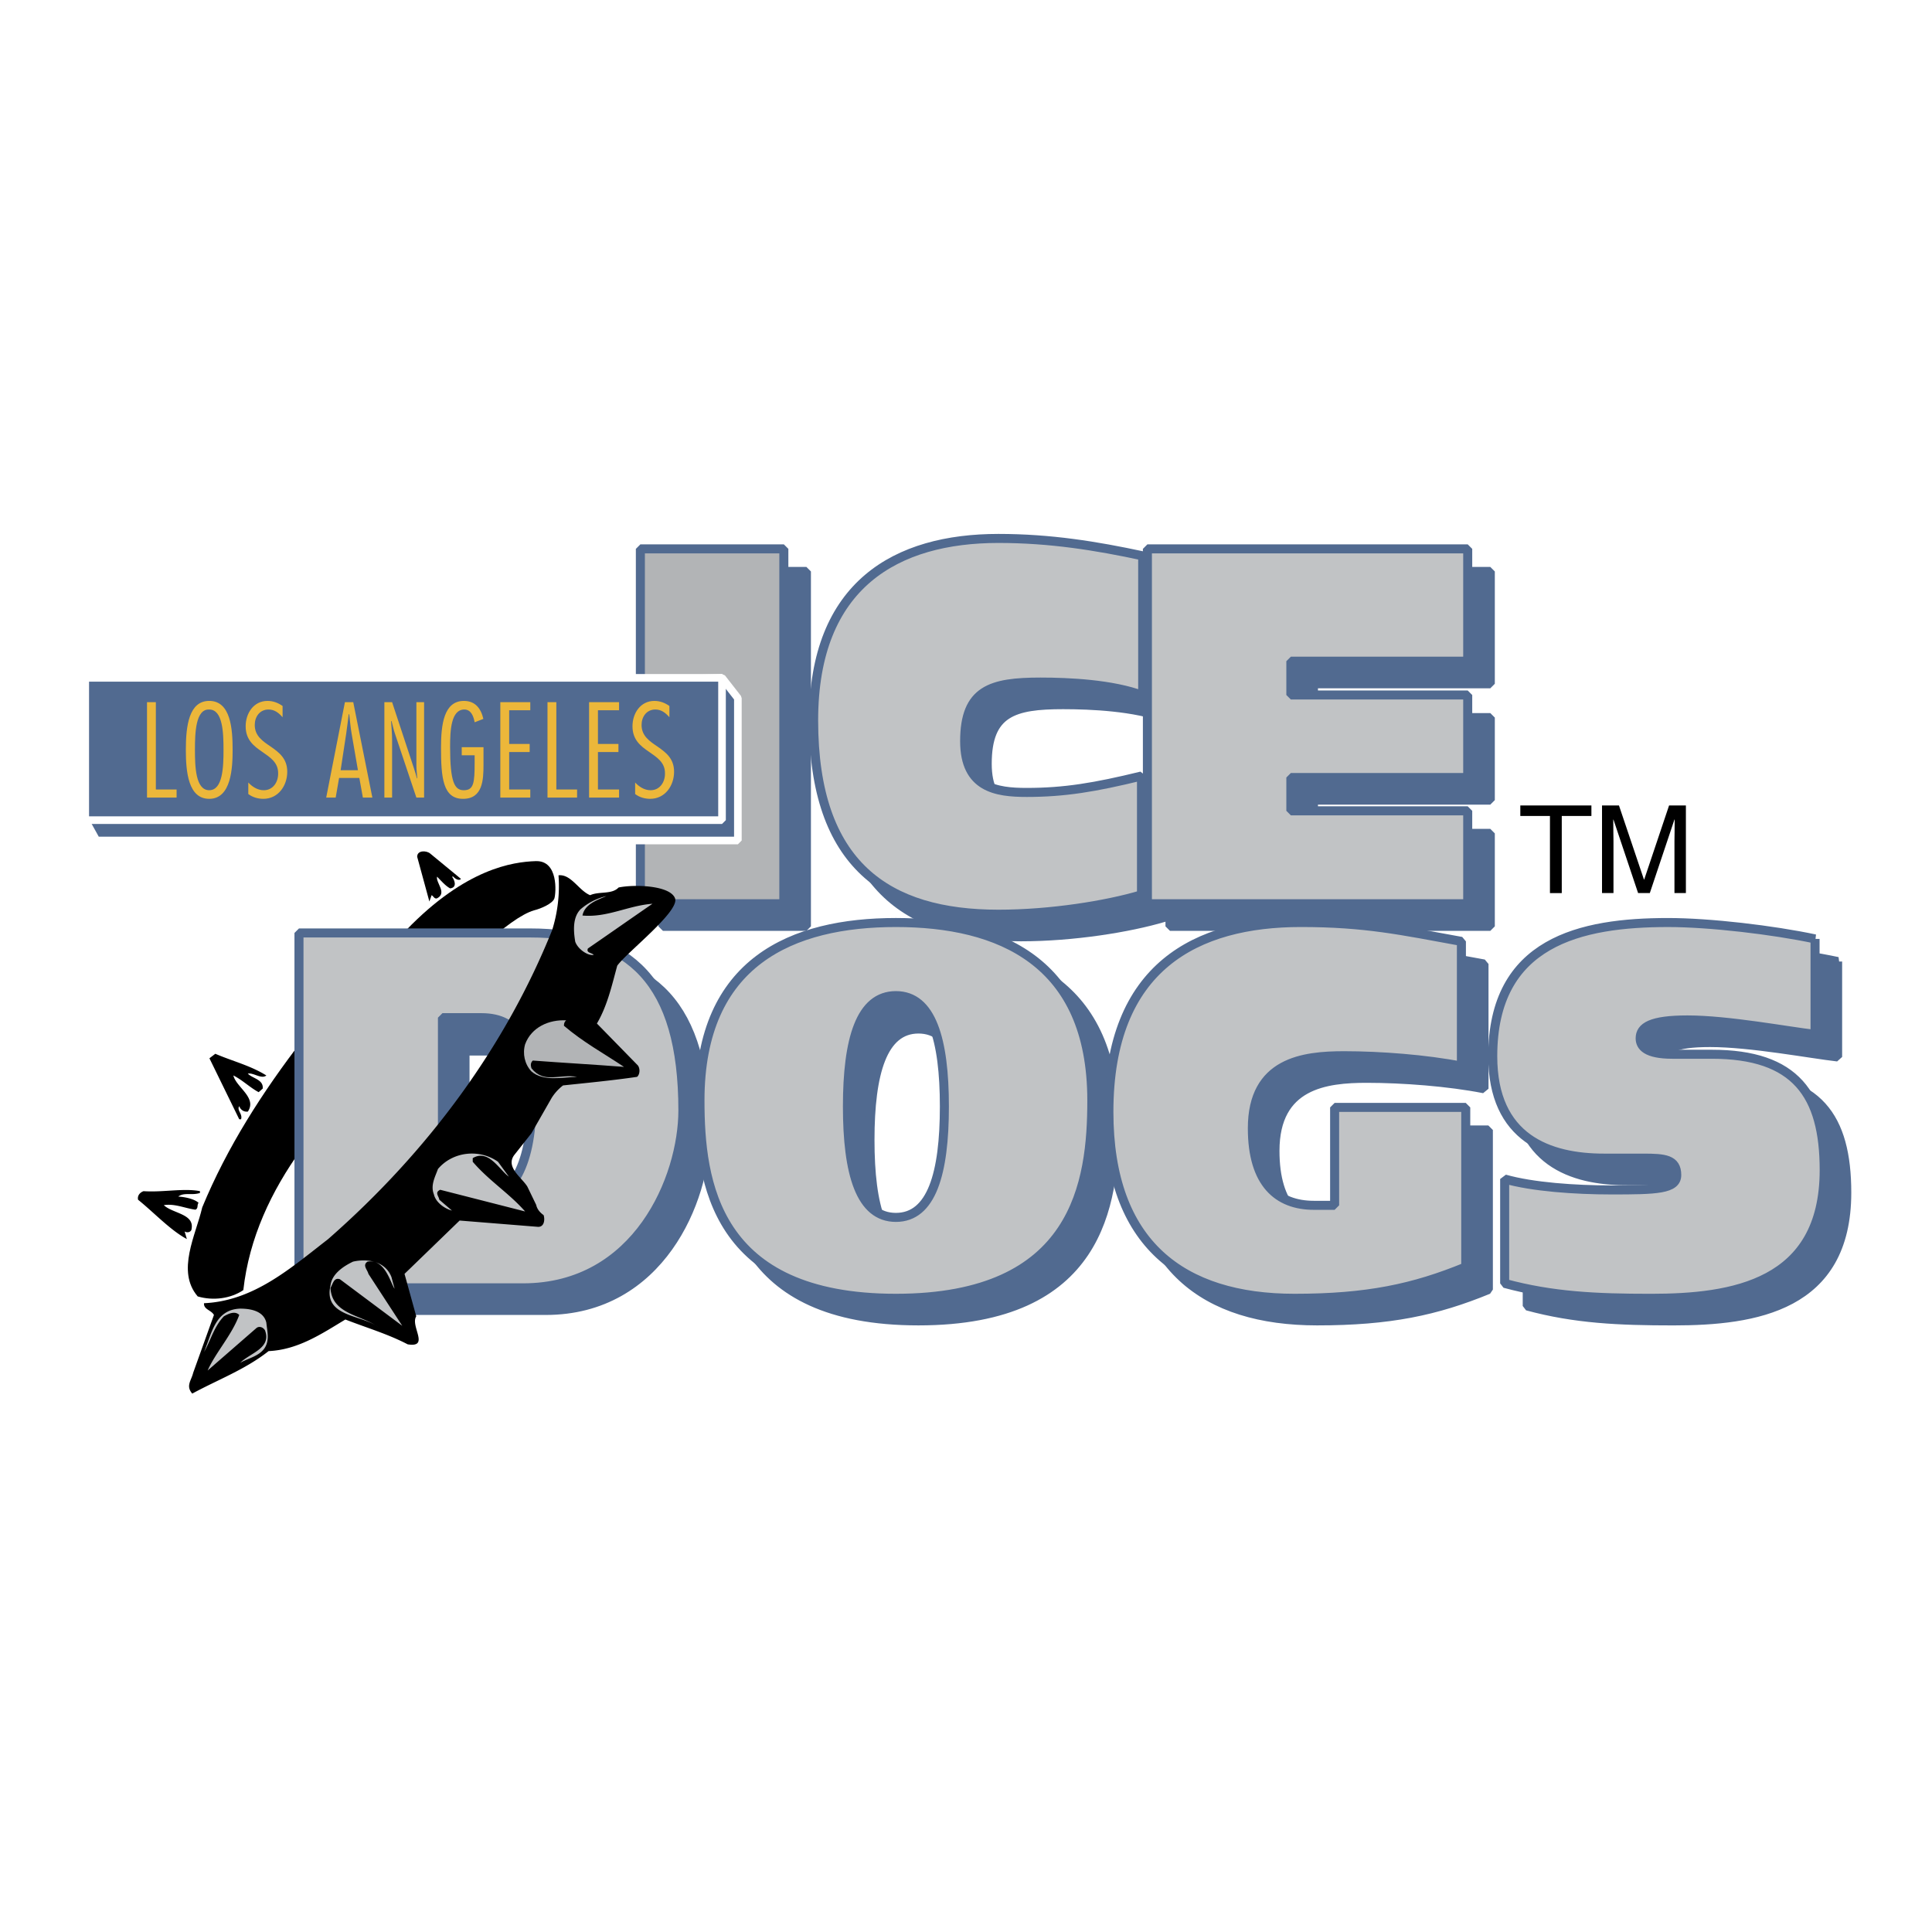
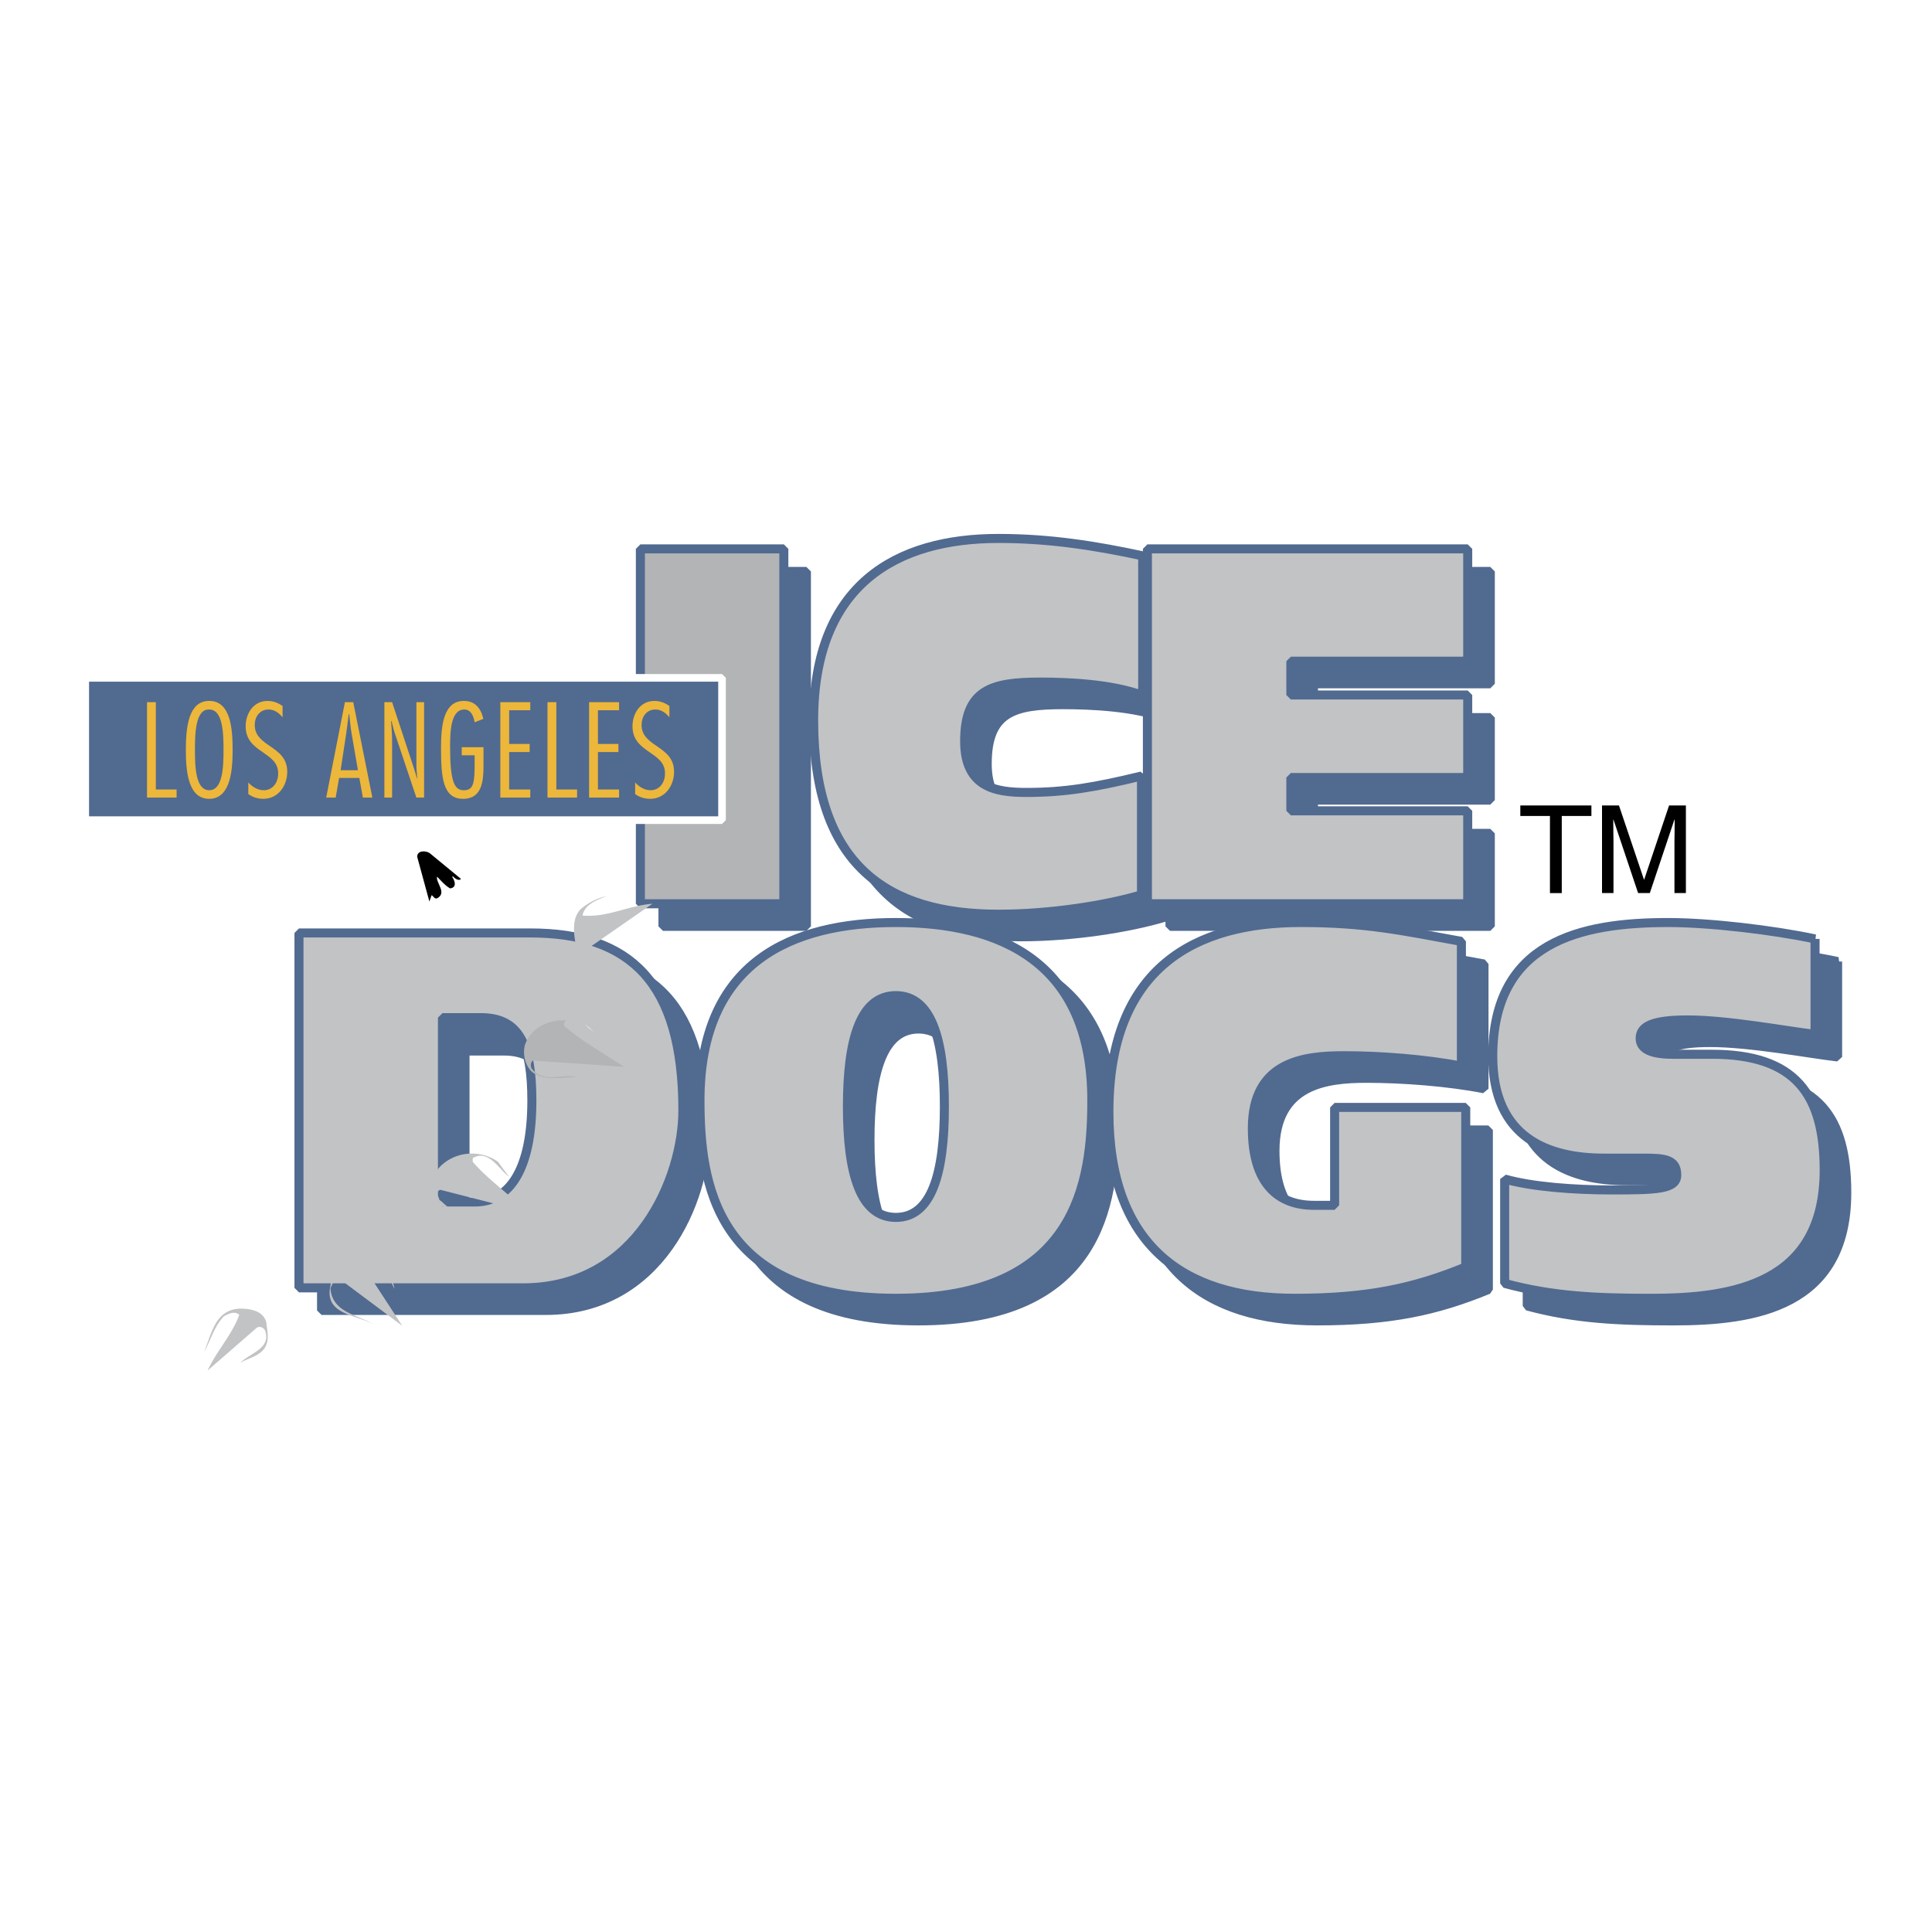
<svg xmlns="http://www.w3.org/2000/svg" width="2500" height="2500" viewBox="0 0 192.756 192.756">
  <g fill-rule="evenodd" clip-rule="evenodd">
    <path fill="#fff" d="M0 0h192.756v192.756H0V0z" />
-     <path d="M53.284 90.824c.677-.165 1.882-.679 2.034-1.21.153-.533.414-3.774-1.868-3.699-2.284.076-6.985.733-12.909 6.868-1.285 1.33-8.213 8.103-10.273 10.865-4.1 5.319-7.615 10.82-10.092 16.815-.631 2.75-2.614 6.356-.451 8.881 1.531.451 3.288.226 4.551-.63.585-5.23 2.792-9.874 5.767-14.021 3.694-4.801 18.232-22.424 23.241-23.869z" />
    <path fill="#516a90" stroke="#516a90" stroke-width=".901" stroke-linejoin="bevel" stroke-miterlimit="2.613" d="M66.143 57.014h14.313v35.409H66.143V57.014zM116.258 71.644c-3.053-1.14-7.375-1.339-10.189-1.339-4.916 0-7.574.744-7.574 5.901 0 4.662 3.172 5.108 6.186 5.108 3.768 0 6.781-.495 11.461-1.636V91.53c-3.49 1.041-9.082 1.934-14.273 1.934-11.063 0-18.438-4.859-18.438-19.341 0-13.587 8.287-18.15 18.438-18.15 5.191 0 9.752.744 14.391 1.736v13.935h-.002zM116.73 57.014h31.958v11.207h-17.645v3.373h17.645v8.233h-17.645v3.321h17.645v9.275H116.73V57.014zM32.082 95.335h23.076c9.874 0 15.227 4.811 15.227 17.703 0 6.695-4.52 17.705-15.939 17.705H32.082V95.335zm14.313 27.918h3.251c3.41 0 5.671-3.223 5.671-10.11 0-5.423-1.191-8.281-5.036-8.281h-3.886v18.391zM72.088 112.048c0-13.887 9.239-17.754 19.548-17.754s19.547 3.867 19.547 17.754c0 8.133-1.467 19.736-19.547 19.736-18.081 0-19.548-11.603-19.548-19.736zm24.384 1.681c0-6.669-1.268-11.064-4.836-11.064-3.569 0-4.838 4.396-4.838 11.064s1.269 11.063 4.838 11.063 4.836-4.396 4.836-11.063zM148.494 128.66c-5.193 2.132-9.834 3.124-17.09 3.124-11.182 0-18.516-5.404-18.516-18.596 0-14.531 8.764-18.895 19.15-18.895 6.463 0 10.031.793 16.02 1.884v12.447c-3.529-.694-8.09-1.041-11.697-1.041-4.084 0-9.158.596-9.158 7.239 0 5.506 2.537 7.688 6.145 7.688h2.062v-9.77h13.084v15.92zM183.34 95.931v9.521c-2.656-.297-8.643-1.438-12.727-1.438-3.648 0-4.719.694-4.719 1.835 0 .794.596 1.588 3.213 1.588h3.926c8.365 0 11.219 4.017 11.219 11.554 0 11.407-9.158 12.795-17.287 12.795-5.471 0-9.834-.198-14.592-1.488v-10.413c2.775.793 7.02 1.091 10.668 1.091 4.439 0 6.502-.051 6.502-1.488 0-1.587-1.229-1.686-3.33-1.686h-3.926c-5.473 0-11.104-1.935-11.104-10.167 0-11.455 8.803-13.339 17.486-13.339 4.165-.002 10.468.742 14.671 1.635z" />
    <path fill="#b2b4b6" stroke="#516a90" stroke-width=".901" stroke-linejoin="bevel" stroke-miterlimit="2.613" d="M63.89 54.76h14.314v35.409H63.89V54.76z" />
    <path d="M114.006 69.389c-3.053-1.14-7.375-1.338-10.191-1.338-4.916 0-7.572.745-7.572 5.902 0 4.661 3.171 5.108 6.185 5.108 3.766 0 6.779-.497 11.459-1.638v11.853c-3.49 1.042-9.08 1.935-14.273 1.935-11.062 0-18.438-4.86-18.438-19.34 0-13.588 8.287-18.151 18.438-18.151 5.193 0 9.752.744 14.393 1.737v13.932h-.001zM114.477 54.76h31.957v11.208h-17.645v3.372h17.645v8.232h-17.645v3.324h17.645v9.273h-31.957V54.76zM29.829 93.081h23.076c9.874 0 15.227 4.809 15.227 17.703 0 6.695-4.521 17.704-15.94 17.704H29.829V93.081zm14.314 26.842h3.252c3.409 0 5.669-3.225 5.669-10.111 0-5.423-1.19-8.279-5.036-8.279h-3.885v18.39zM69.836 109.793c0-13.885 9.239-17.753 19.546-17.753 10.309 0 19.549 3.869 19.549 17.753 0 8.133-1.469 19.738-19.549 19.738-18.079 0-19.546-11.605-19.546-19.738zm24.385.603c0-6.666-1.269-11.063-4.838-11.063-3.567 0-4.835 4.397-4.835 11.063 0 6.669 1.268 11.064 4.835 11.064 3.569.001 4.838-4.395 4.838-11.064zM146.24 126.405c-5.193 2.134-9.832 3.126-17.088 3.126-11.182 0-18.518-5.407-18.518-18.598 0-14.529 8.764-18.894 19.15-18.894 6.463 0 10.033.792 16.021 1.883v12.448c-3.531-.694-8.09-1.041-11.697-1.041-4.084 0-9.16.595-9.16 7.24 0 5.504 2.537 7.686 6.146 7.686h2.062v-9.769h13.082v15.919h.002zM181.088 93.676v9.522c-2.656-.299-8.645-1.439-12.727-1.439-3.648 0-4.721.695-4.721 1.835 0 .794.596 1.588 3.213 1.588h3.926c8.365 0 11.221 4.016 11.221 11.555 0 11.405-9.16 12.795-17.287 12.795-5.473 0-9.832-.199-14.592-1.488V117.63c2.775.794 7.018 1.09 10.666 1.09 4.441 0 6.502-.048 6.502-1.487 0-1.587-1.229-1.686-3.33-1.686h-3.924c-5.473 0-11.104-1.935-11.104-10.167 0-11.456 8.803-13.339 17.486-13.339 4.163-.001 10.468.742 14.671 1.635z" fill="#c1c3c5" stroke="#516a90" stroke-width=".901" stroke-linejoin="bevel" stroke-miterlimit="2.613" />
-     <path fill="#516a90" stroke="#fff" stroke-width=".76" stroke-linejoin="bevel" stroke-miterlimit="2.613" d="M72.036 67.627l1.582 2.029v14.201H9.63l-1.126-2.03L9.63 69.656l62.406-2.029z" />
    <path fill="#516a90" stroke="#fff" stroke-width=".76" stroke-linejoin="bevel" stroke-miterlimit="2.613" d="M8.504 81.827v-14.2h63.532v14.2H8.504z" />
    <path d="M45.992 87.688c-.18.226-.585 0-.765-.224h-.136c.225.27.586 1.08-.181 1.171-.495-.27-.9-.767-1.305-1.171-.135.63 1.036 1.622 0 2.163-.271.09-.36-.226-.541-.315l-.225.631-1.217-4.464c0-.676.947-.631 1.307-.314l3.063 2.523z" />
    <path fill="#fff" d="M59.239 102.973l-.901-.767.451.316.45.451z" />
-     <path d="M26.573 107.3c-.496.405-1.307-.315-1.847-.18.495.496 1.576.585 1.486 1.487l-.405.36c-.856-.45-1.623-1.217-2.523-1.668.269 1.173 2.388 2.209 1.442 3.606-.406.046-.722-.18-.857-.54-.27.404.36.766.181 1.306h-.181l-2.974-6.085.587-.451c1.666.722 3.513 1.174 5.091 2.165zM52.615 118.39c-.54-.901-2.208-1.938-1.307-3.154l1.712-2.165 2.019-3.532a4.747 4.747 0 0 1 1.136-1.246c2.117-.226 4.957-.496 7.388-.856.316-.271.316-.947 0-1.218l-4.01-4.102c1.038-1.759 1.488-3.787 2.029-5.771.959-1.339 6.247-5.425 5.767-6.718-.481-1.293-4.026-1.414-5.632-1.083-.676.722-1.938.36-2.839.768-1.126-.451-1.892-2.12-3.155-1.984a14.735 14.735 0 0 1-.63 5.455c-4.596 11.451-12.211 21.955-22.349 30.836-3.785 2.932-7.435 6.177-12.391 6.402-.045.632.722.676.991 1.172l-2.071 5.77c-.181.768-.766 1.309-.09 2.075 2.567-1.398 5.272-2.391 7.615-4.239 2.928-.135 5.271-1.712 7.659-3.154 2.073.812 4.235 1.442 6.218 2.479 2.253.361.225-1.847.856-2.794l-1.172-4.237 5.497-5.32 7.84.63c.631 0 .675-.765.541-1.171-.449-.321-.665-.665-.742-1.025l-.88-1.818zM19.949 118.841v.181c-.812.27-1.578-.09-2.164.36.767.046 1.667.271 2.028.631-.18.182 0 .542-.315.677-1.037-.135-2.073-.632-3.154-.45.9.855 3.154.855 2.748 2.479-.135.271-.497.271-.675.137l.225.765c-1.667-.901-3.244-2.614-4.866-3.922-.091-.406.18-.722.541-.856 1.937.133 4.01-.318 5.632-.002z" />
    <path fill="#ecb73a" d="M15.55 78.767h2.07v.807h-2.952v-9.518h.882v8.711zM23.209 74.814c0 1.78-.126 4.886-2.334 4.886-2.082 0-2.334-2.664-2.334-4.886 0-2.411.316-4.885 2.334-4.885 2.145.001 2.334 2.79 2.334 4.885zm-3.76 0c0 1.68.063 4.026 1.426 4.026 1.362 0 1.425-2.347 1.425-4.026 0-1.678-.063-4.026-1.425-4.026-1.363-.063-1.426 2.348-1.426 4.026zM28.192 71.558c-.378-.429-.794-.77-1.401-.77-.883 0-1.375.732-1.375 1.54 0 1.111.808 1.628 1.627 2.184.808.568 1.616 1.174 1.616 2.487 0 1.388-.896 2.701-2.385 2.701-.53 0-1.071-.151-1.501-.479v-1.148c.404.429.934.769 1.54.769.934 0 1.45-.819 1.438-1.678.012-1.11-.809-1.604-1.615-2.171-.807-.555-1.627-1.174-1.627-2.537 0-1.275.782-2.525 2.182-2.525.569 0 1.048.189 1.502.505v1.122h-.001zM37.151 79.574h-.947l-.353-1.957h-2.02l-.339 1.957h-.947l1.868-9.519h.831l1.907 9.519zm-1.439-2.726l-.63-3.648c-.114-.644-.163-1.3-.24-1.944h-.049c-.089.644-.153 1.301-.253 1.944l-.555 3.648h1.727zM42.31 79.574h-.769l-2.145-6.4c-.138-.392-.214-.821-.328-1.225h-.05c.038.618.102 1.225.102 1.843v5.782h-.771v-9.519h.771l2.183 6.615c.112.328.201.656.289.984h.038c-.024-.417-.087-.846-.087-1.263v-6.337h.769v9.52h-.002zM46.069 74.55h2.17v1.754c0 1.502-.076 3.396-2.043 3.396C44.19 79.7 44 77.592 44 74.588c0-2.247.265-4.658 2.283-4.658 1.137 0 1.703.758 1.943 1.793l-.87.34c-.102-.568-.341-1.275-1.035-1.275-1.313.013-1.414 2.045-1.414 3.724 0 3.522.442 4.329 1.363 4.329.997 0 1.085-.731 1.085-2.764v-.72h-1.288v-.807h.002zM52.908 70.864h-2.107v3.358h2.043v.808h-2.043v3.737h2.107v.807h-2.991v-9.518h2.991v.808zM55.506 78.767h2.07v.807h-2.953v-9.518h.883v8.711zM61.764 70.864h-2.107v3.358h2.045v.808h-2.045v3.737h2.107v.807h-2.991v-9.518h2.991v.808zM66.786 71.558c-.379-.429-.795-.77-1.401-.77-.883 0-1.375.732-1.375 1.54 0 1.111.809 1.628 1.628 2.184.807.568 1.615 1.174 1.615 2.487 0 1.388-.896 2.701-2.385 2.701-.53 0-1.072-.151-1.5-.479v-1.148c.404.429.934.769 1.539.769.933 0 1.451-.819 1.438-1.678.012-1.11-.808-1.604-1.615-2.171-.807-.555-1.627-1.174-1.627-2.537 0-1.275.783-2.525 2.182-2.525.569 0 1.048.189 1.502.505v1.122h-.001z" />
    <path d="M151.682 80.363h7.093v1.046h-2.957v7.694h-1.179v-7.694h-2.957v-1.046zM167.061 89.103v-5.162c0-.256.023-1.363.023-2.179h-.023l-2.459 7.34h-1.168l-2.457-7.329h-.023c0 .804.023 1.912.023 2.167v5.162h-1.143v-8.74h1.691l2.492 7.389h.025l2.482-7.389h1.678v8.74h-1.141v.001z" />
    <path d="M56.49 101.8c-.179.135-.225.316-.225.541 1.894 1.622 3.965 2.75 5.993 4.103-2.884-.226-6.082-.406-9.102-.632-.226.226-.226.452-.135.767 1.261 1.579 2.794.542 4.551.857-1.442.045-3.379.495-4.551-.541-.675-.722-.9-1.759-.631-2.705.631-1.714 2.389-2.48 4.1-2.39z" fill="#b2b4b6" />
    <path d="M49.687 115.911l1.082 1.486c-.947-.675-2.028-2.795-3.605-1.847v.36c1.622 1.894 3.65 3.155 5.226 4.958l-8.47-2.163c-.586.27-.136.631-.09.991l1.261 1.083c-.721-.182-1.622-.812-1.802-1.623-.361-.902.135-1.76.406-2.525 1.486-1.758 4.144-2.028 5.992-.72zM39.054 127.407l.315 1.171c-.405-.54-.946-3.02-2.703-2.704-.541.361 0 .811.09 1.218l3.378 5.185-6.218-4.645c-.631-.225-.721.542-.945.856.135 2.661 3.153 2.705 4.775 3.923-1.622-1.262-5.497-.992-4.775-4.148.135-1.171 1.305-1.938 2.252-2.389 1.352-.315 3.2-.091 3.831 1.533zM26.573 131.961c.09.901.36 1.802-.225 2.613-.587.768-1.622.947-2.389 1.397.992-.992 3.153-1.442 2.479-3.244-.18-.316-.586-.451-.855-.227l-4.866 4.237c.766-1.759 2.433-3.561 3.153-5.545-.45-.45-1.126-.09-1.532.136-.992 1.037-1.307 2.389-1.982 3.561.766-1.803 1.082-4.236 3.604-4.327 1.035 0 2.341.226 2.613 1.399zM58.113 91.342c2.479.224 4.55-.994 6.983-1.173-2.162 1.487-4.28 2.976-6.443 4.463-.18.451.36.406.585.631-.541.135-1.577-.541-1.846-1.308-.181-1.082-.271-2.434.54-3.245a6.053 6.053 0 0 1 2.569-1.308c-.812.36-2.163.767-2.388 1.94z" fill="#c1c3c5" />
  </g>
</svg>